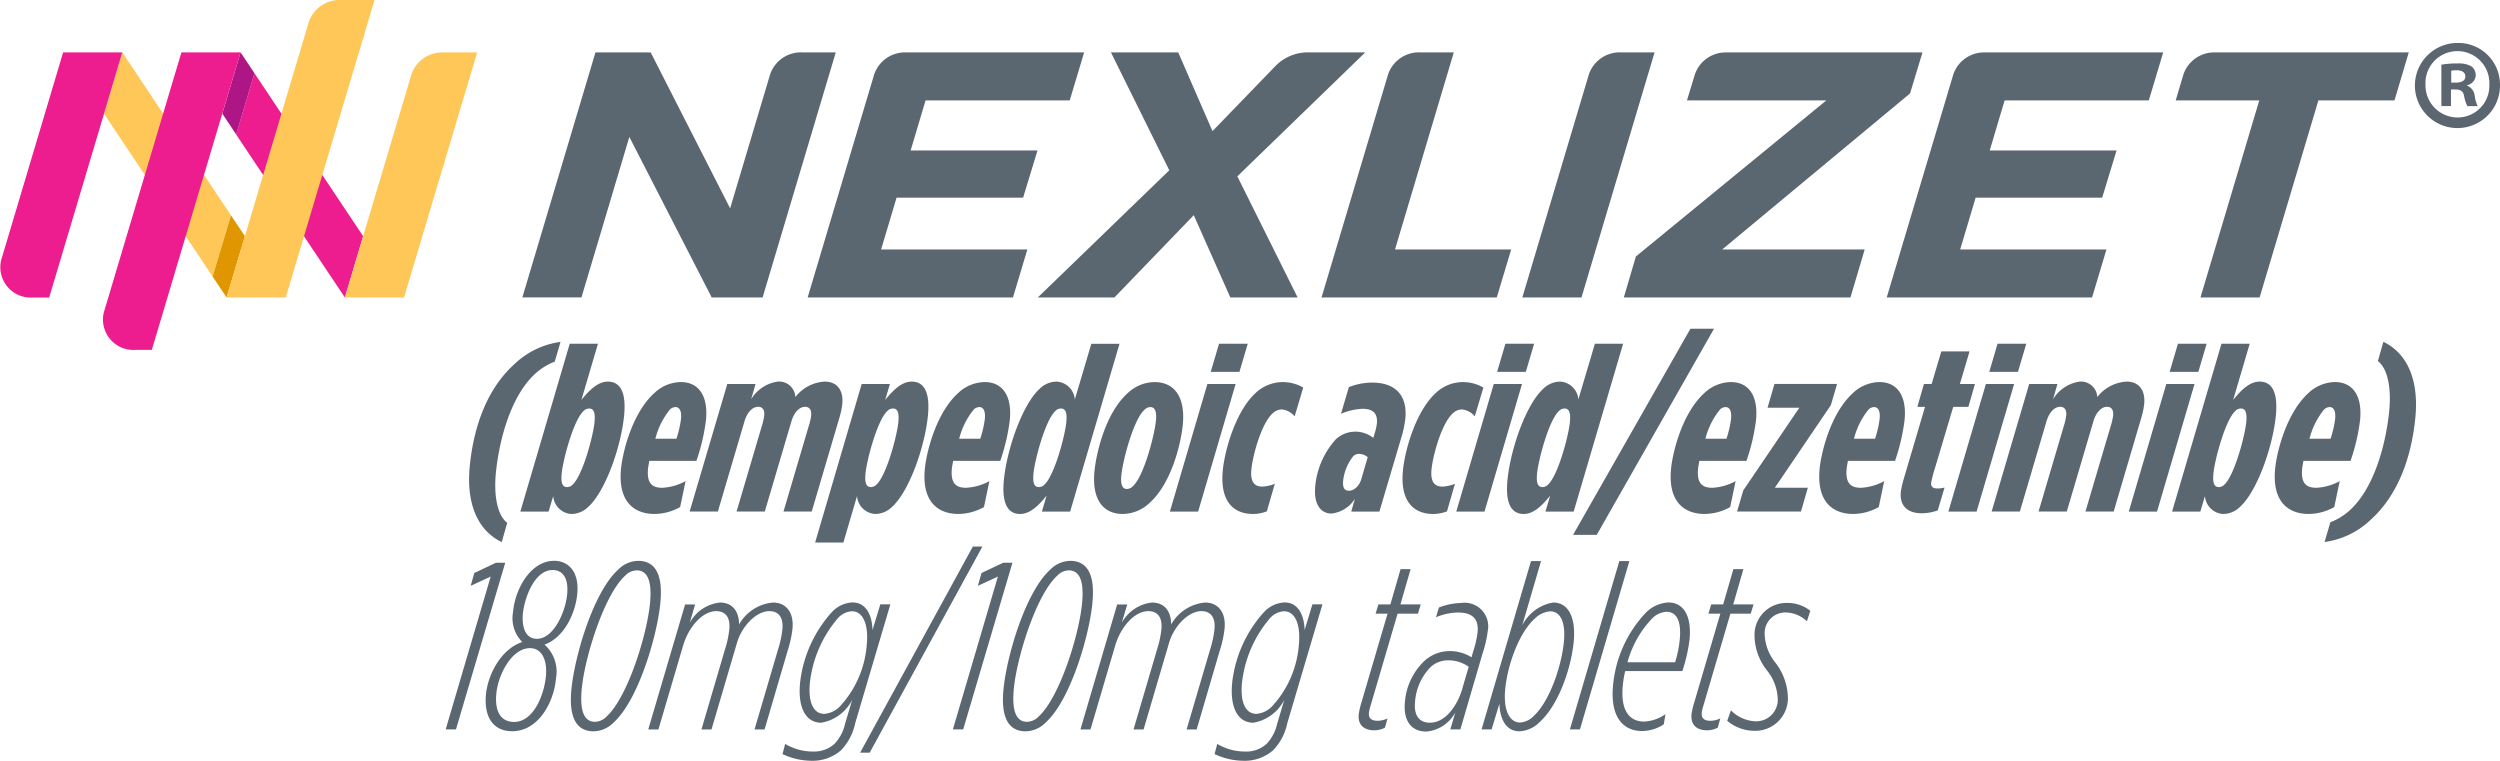
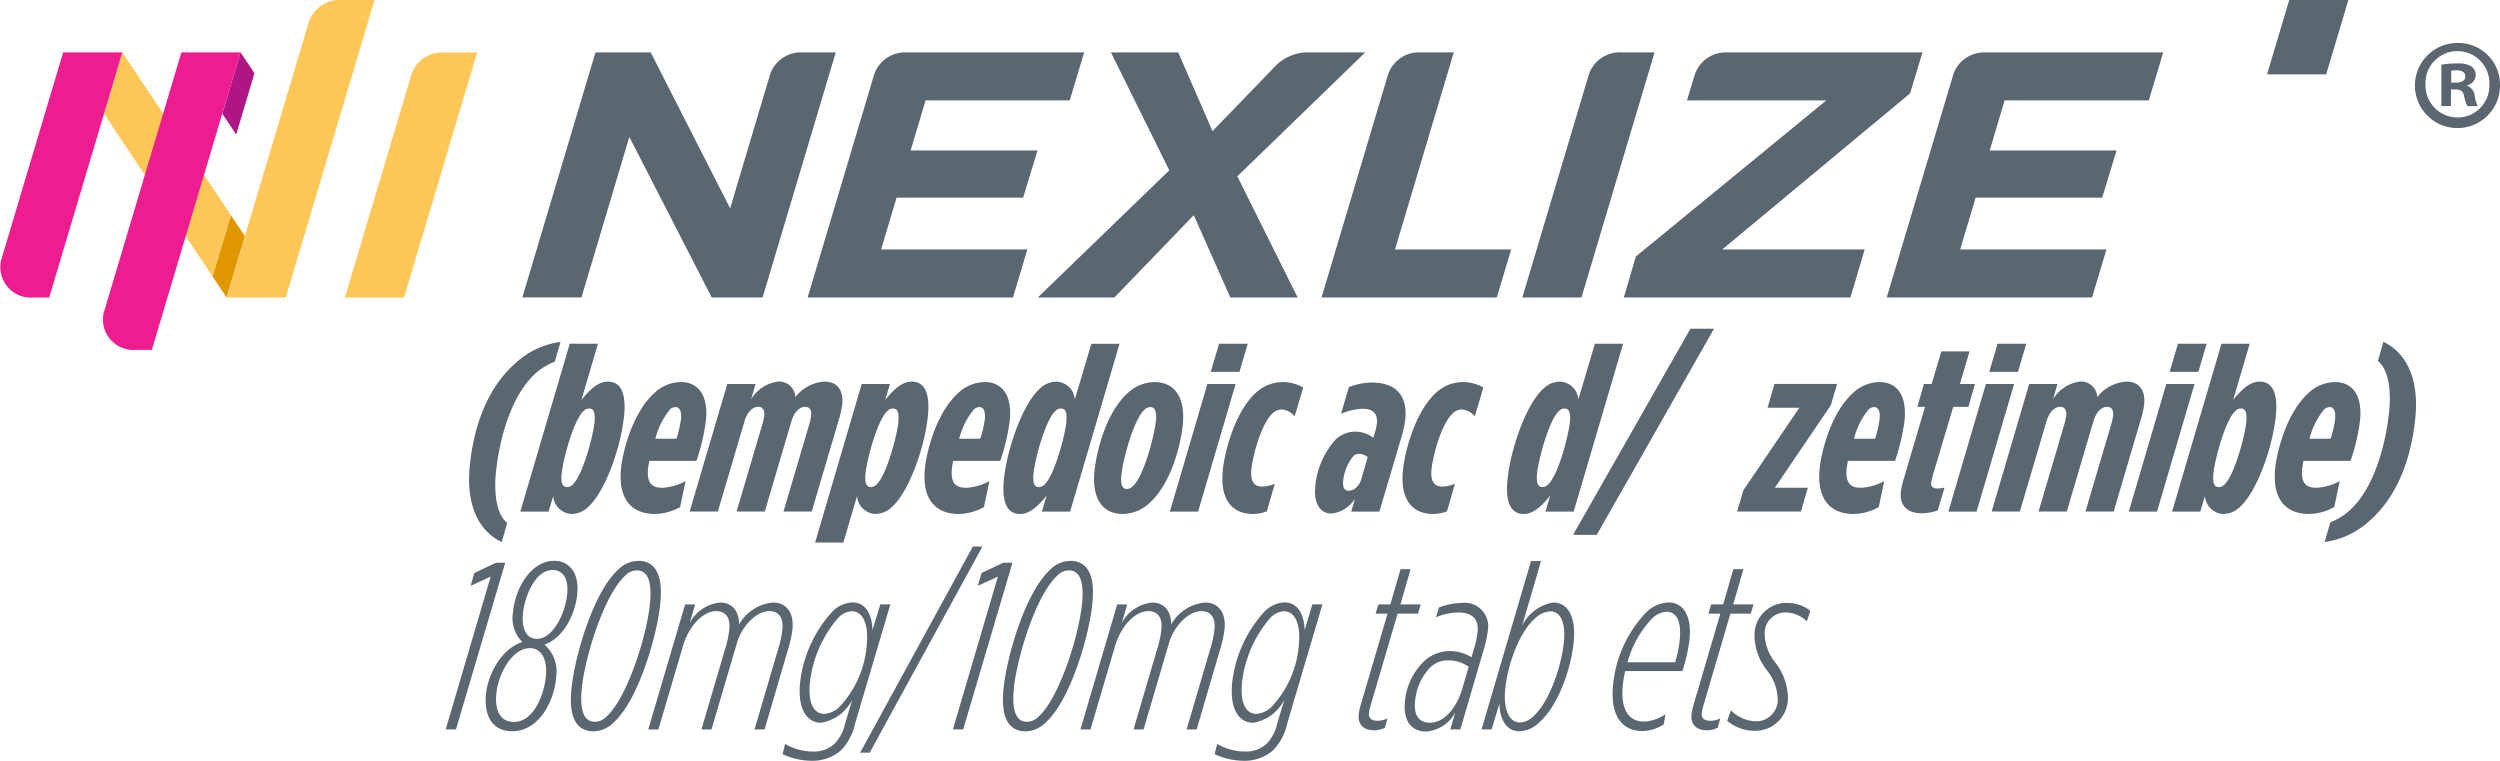
<svg xmlns="http://www.w3.org/2000/svg" id="Group_11516" data-name="Group 11516" width="201.361" height="61.279" viewBox="0 0 201.361 61.279">
  <defs>
    <clipPath id="clip-path">
      <rect id="Rectangle_4606" data-name="Rectangle 4606" width="201.361" height="61.28" fill="none" />
    </clipPath>
  </defs>
  <path id="Path_2969" data-name="Path 2969" d="M30.564,20.338l8.755,13.124,1.472-4.934L32.037,15.4Z" transform="translate(-22.187 -11.182)" fill="#ffc658" />
-   <path id="Path_2970" data-name="Path 2970" d="M69.4,26.458l8.755,13.124,1.472-4.934L70.876,21.524Z" transform="translate(-50.38 -15.624)" fill="#ed1c8f" />
  <path id="Path_2971" data-name="Path 2971" d="M63.977,63.284,62.5,68.218,63.624,69.9,65.1,64.962Z" transform="translate(-45.372 -45.938)" fill="#df9600" />
  <path id="Path_2972" data-name="Path 2972" d="M66.44,22.016l1.472-4.934L66.793,15.4l-1.472,4.934Z" transform="translate(-47.416 -11.182)" fill="#af1685" />
  <g id="Group_11511" data-name="Group 11511">
    <g id="Group_11510" data-name="Group 11510" clip-path="url(#clip-path)">
      <path id="Path_2973" data-name="Path 2973" d="M86.766,4.222,80.878,23.958H76.114l1.472-4.934,3.89-13.037a2.62,2.62,0,0,1,2.559-1.765ZM75.768,0a2.62,2.62,0,0,0-2.559,1.765l-5.15,17.26-1.472,4.934h4.764L78.5,0Z" transform="translate(-48.335)" fill="#ffc658" />
      <path id="Path_2974" data-name="Path 2974" d="M19.377,15.4,17.9,20.338,12.228,39.362H10.92a2.449,2.449,0,0,1-2.562-3L14.613,15.4Zm-9.527,0H5.086L.091,32.144a2.449,2.449,0,0,0,2.562,3H3.961l4.416-14.8Z" transform="translate(0 -11.182)" fill="#ed1c8f" />
-       <path id="Path_2975" data-name="Path 2975" d="M258.512,19.267H247.286l.017-.056.625-2.051a2.622,2.622,0,0,1,2.556-1.755h15.771l-1,3.3L250.123,31.277H261.6l-1.146,3.863H242.2l.972-3.3ZM211.07,25.385,221.376,15.4h-4.594a3.641,3.641,0,0,0-2.613,1.07l-5.1,5.273L206.309,15.4h-5.42l4.7,9.5L195,35.139h6.171l6.39-6.625,2.945,6.625h5.419Zm22.956,9.755h4.764L244.678,15.4h-2.731a2.62,2.62,0,0,0-2.559,1.765Zm29.349,0h16.54l1.158-3.863H269.291l1.245-4.172h10.193l1.159-3.806H271.672l1.2-4.032h11.613l1.159-3.863H271.3a2.619,2.619,0,0,0-2.559,1.765v0Zm-86.913,0H193l1.158-3.863H182.378l1.245-4.172h10.193l1.159-3.806H184.759l1.2-4.032h11.613l1.159-3.863h-14.35a2.62,2.62,0,0,0-2.559,1.765v0Zm41.391,0h14.113l1.162-3.863H223.77L228.506,15.4h-2.731a2.62,2.62,0,0,0-2.559,1.765v0Zm80.292-15.873h6.129l1.148-3.863h-15.59a2.619,2.619,0,0,0-2.556,1.765l-.626,2.1h6.732l-4.736,15.873h4.764ZM178.727,15.4H176a2.619,2.619,0,0,0-2.559,1.765l-3.222,10.8-6.4-12.562h-4.448l-5.889,19.735h4.761L162.1,22.212l6.634,12.928h4.1Z" transform="translate(-111.41 -11.182)" fill="#5b6770" />
+       <path id="Path_2975" data-name="Path 2975" d="M258.512,19.267H247.286l.017-.056.625-2.051a2.622,2.622,0,0,1,2.556-1.755h15.771l-1,3.3L250.123,31.277H261.6l-1.146,3.863H242.2l.972-3.3ZM211.07,25.385,221.376,15.4h-4.594a3.641,3.641,0,0,0-2.613,1.07l-5.1,5.273L206.309,15.4h-5.42l4.7,9.5L195,35.139h6.171l6.39-6.625,2.945,6.625h5.419Zm22.956,9.755h4.764L244.678,15.4h-2.731a2.62,2.62,0,0,0-2.559,1.765Zm29.349,0h16.54l1.158-3.863H269.291l1.245-4.172h10.193l1.159-3.806H271.672l1.2-4.032h11.613l1.159-3.863H271.3a2.619,2.619,0,0,0-2.559,1.765v0Zm-86.913,0H193l1.158-3.863H182.378l1.245-4.172h10.193l1.159-3.806H184.759l1.2-4.032h11.613l1.159-3.863h-14.35a2.62,2.62,0,0,0-2.559,1.765v0Zm41.391,0h14.113l1.162-3.863H223.77L228.506,15.4h-2.731a2.62,2.62,0,0,0-2.559,1.765v0m80.292-15.873h6.129l1.148-3.863h-15.59a2.619,2.619,0,0,0-2.556,1.765l-.626,2.1h6.732l-4.736,15.873h4.764ZM178.727,15.4H176a2.619,2.619,0,0,0-2.559,1.765l-3.222,10.8-6.4-12.562h-4.448l-5.889,19.735h4.761L162.1,22.212l6.634,12.928h4.1Z" transform="translate(-111.41 -11.182)" fill="#5b6770" />
      <path id="Path_2976" data-name="Path 2976" d="M716.467,15.964a3.427,3.427,0,1,1-3.416-3.335,3.351,3.351,0,0,1,3.416,3.335m-6,0a2.585,2.585,0,0,0,2.6,2.664,2.553,2.553,0,0,0,2.542-2.645,2.575,2.575,0,1,0-5.145-.02m2.055,1.749h-.773V14.378a6.718,6.718,0,0,1,1.282-.1,2.079,2.079,0,0,1,1.159.244.927.927,0,0,1,.325.732.856.856,0,0,1-.69.773v.041a.983.983,0,0,1,.609.813,2.524,2.524,0,0,0,.245.834h-.835a2.905,2.905,0,0,1-.265-.813c-.06-.366-.263-.529-.691-.529h-.366Zm.02-1.891h.366c.427,0,.773-.143.773-.488,0-.3-.224-.508-.712-.508a1.812,1.812,0,0,0-.427.041Z" transform="translate(-515.107 -9.167)" fill="#5b6670" />
      <path id="Path_2977" data-name="Path 2977" d="M137.9,110.481c.334-3.375,1.472-6.309,3.589-8.226a6.686,6.686,0,0,1,3.724-1.8l-.466,1.592a4.979,4.979,0,0,0-1.559.959c-1.947,1.764-2.909,5.254-3.182,8.015-.152,1.534.018,3.317.914,4.007l-.443,1.553c-2.206-1.074-2.83-3.528-2.576-6.1" transform="translate(-100.066 -72.918)" fill="#5b6770" />
      <path id="Path_2978" data-name="Path 2978" d="M155.549,113.283l-.374,1.246H152.9l3.978-13.518h2.274l-1.334,4.525c.637-.786,1.322-1.476,2.131-1.476.983,0,1.5.825,1.307,2.761-.243,2.454-1.486,6.059-2.883,7.325a1.953,1.953,0,0,1-1.367.575,1.556,1.556,0,0,1-1.457-1.438m1.556-.92c.826-.748,1.663-3.95,1.769-5.024.07-.71-.025-1.112-.43-1.112a.608.608,0,0,0-.443.192c-.825.748-1.662,3.95-1.769,5.024-.07.709.025,1.112.429,1.112a.607.607,0,0,0,.443-.192" transform="translate(-110.99 -73.323)" fill="#5b6770" />
      <path id="Path_2979" data-name="Path 2979" d="M184.672,118.621c-.046.268-.086.479-.1.613-.118,1.189.328,1.553,1.138,1.553a4.378,4.378,0,0,0,1.884-.537l-.438,2.09a4.294,4.294,0,0,1-2.04.556c-1.773,0-2.975-1.093-2.72-3.663.127-1.284.883-4.448,2.683-6.079a3.184,3.184,0,0,1,2.129-.882c1.445,0,2.222,1.112,2.028,3.068a16.032,16.032,0,0,1-.768,3.279Zm.485-1.783h1.7a8.475,8.475,0,0,0,.369-1.592c.061-.613-.1-.959-.445-.959a.674.674,0,0,0-.443.192,6.092,6.092,0,0,0-1.177,2.358" transform="translate(-132.375 -81.499)" fill="#5b6770" />
      <path id="Path_2980" data-name="Path 2980" d="M205.7,112.326h2.274l-.353,1.227a3,3,0,0,1,2.144-1.419,1.311,1.311,0,0,1,1.418,1.247,3.2,3.2,0,0,1,2.358-1.247c1.06,0,1.523.767,1.421,1.8a6.1,6.1,0,0,1-.222,1.074L212.5,122.6h-2.274l2.028-6.865a5.075,5.075,0,0,0,.2-.863c.044-.441-.123-.709-.489-.709-.462,0-.893.46-1.1,1.17l-2.145,7.267h-2.274l2.028-6.865a5.057,5.057,0,0,0,.2-.863c.044-.441-.123-.709-.489-.709-.462,0-.893.46-1.1,1.17l-2.145,7.267h-2.273Z" transform="translate(-147.12 -81.398)" fill="#5b6770" />
      <path id="Path_2981" data-name="Path 2981" d="M242.9,121.357l-1.1,3.739h-2.274l3.749-12.771h2.274l-.378,1.285c.637-.786,1.322-1.476,2.131-1.476.983,0,1.5.825,1.307,2.761-.243,2.454-1.486,6.059-2.883,7.325a1.953,1.953,0,0,1-1.367.575,1.556,1.556,0,0,1-1.457-1.438m1.556-.92c.826-.748,1.663-3.95,1.769-5.024.07-.71-.025-1.112-.43-1.112a.608.608,0,0,0-.443.192c-.825.748-1.662,3.95-1.769,5.024-.07.709.025,1.112.43,1.112a.606.606,0,0,0,.443-.192" transform="translate(-173.872 -81.398)" fill="#5b6770" />
      <path id="Path_2982" data-name="Path 2982" d="M273.954,118.621c-.046.268-.086.479-.1.613-.118,1.189.328,1.553,1.138,1.553a4.378,4.378,0,0,0,1.884-.537l-.438,2.09a4.294,4.294,0,0,1-2.04.556c-1.773,0-2.975-1.093-2.72-3.663.127-1.284.883-4.448,2.683-6.079a3.184,3.184,0,0,1,2.13-.882c1.445,0,2.222,1.112,2.028,3.068a16.033,16.033,0,0,1-.768,3.279Zm.485-1.783h1.7a8.479,8.479,0,0,0,.369-1.592c.061-.613-.1-.959-.445-.959a.674.674,0,0,0-.443.192,6.089,6.089,0,0,0-1.178,2.358" transform="translate(-197.185 -81.499)" fill="#5b6770" />
      <path id="Path_2983" data-name="Path 2983" d="M298.326,113.245c-.636.786-1.321,1.476-2.131,1.476-.983,0-1.5-.824-1.307-2.761.243-2.454,1.486-6.059,2.883-7.325a1.951,1.951,0,0,1,1.367-.575A1.555,1.555,0,0,1,300.6,105.5l1.33-4.487H304.2l-3.978,13.518h-2.274Zm-.182-.882c.826-.748,1.663-3.95,1.769-5.024.07-.71-.025-1.112-.429-1.112a.608.608,0,0,0-.443.192c-.825.748-1.662,3.95-1.769,5.024-.07.709.025,1.112.429,1.112a.607.607,0,0,0,.443-.192" transform="translate(-214.029 -73.323)" fill="#5b6770" />
      <path id="Path_2984" data-name="Path 2984" d="M328.628,115.726c-.141,1.419-.864,4.64-2.663,6.27a3.2,3.2,0,0,1-2.17.9c-1.6,0-2.5-1.189-2.279-3.452.141-1.419.864-4.641,2.663-6.27a3.2,3.2,0,0,1,2.17-.9c1.6,0,2.5,1.189,2.279,3.452m-4.014,4.928c.868-.786,1.73-4.046,1.851-5.273.074-.748-.085-1.093-.451-1.093a.7.7,0,0,0-.485.23c-.868.786-1.73,4.046-1.851,5.273-.074.748.085,1.093.451,1.093a.7.7,0,0,0,.485-.23" transform="translate(-233.362 -81.499)" fill="#5b6770" />
      <path id="Path_2985" data-name="Path 2985" d="M346.788,104.251h2.274l-3.021,10.278h-2.274Zm.937-3.24h2.312l-.667,2.262h-2.312Z" transform="translate(-249.539 -73.323)" fill="#5b6770" />
      <path id="Path_2986" data-name="Path 2986" d="M359.217,119.388c.165-1.668,1.052-4.794,2.661-6.251a3.192,3.192,0,0,1,2.186-.863,3.281,3.281,0,0,1,1.633.441l-.692,2.32a1.541,1.541,0,0,0-1.024-.556,1.068,1.068,0,0,0-.743.307c-.931.844-1.611,3.432-1.719,4.525-.1,1.054.287,1.381.885,1.381a3.023,3.023,0,0,0,1.005-.23l-.644,2.224a3.166,3.166,0,0,1-1.1.211c-1.7,0-2.68-1.151-2.447-3.509" transform="translate(-260.729 -81.499)" fill="#5b6770" />
      <path id="Path_2987" data-name="Path 2987" d="M386.421,120.756A6.551,6.551,0,0,1,388.064,117a2.314,2.314,0,0,1,1.6-.633,2.382,2.382,0,0,1,1.434.5l.115-.383a4.183,4.183,0,0,0,.172-.767c.085-.863-.364-1.189-1.154-1.189a4.967,4.967,0,0,0-1.736.4l.636-2.148a5.225,5.225,0,0,1,1.867-.364c1.888,0,2.865,1.036,2.679,2.915a8.759,8.759,0,0,1-.352,1.611l-1.737,5.867H389.32l.295-1.035a2.538,2.538,0,0,1-1.89,1.189c-.886,0-1.445-.786-1.3-2.2m3.724-.633.5-1.707a1.167,1.167,0,0,0-.706-.268.682.682,0,0,0-.462.192,3.856,3.856,0,0,0-.812,1.975c-.061.613.152.805.46.805.4,0,.843-.345,1.024-1" transform="translate(-280.486 -81.601)" fill="#5b6770" />
      <path id="Path_2988" data-name="Path 2988" d="M412.153,119.388c.165-1.668,1.052-4.794,2.661-6.251a3.192,3.192,0,0,1,2.186-.863,3.282,3.282,0,0,1,1.633.441l-.692,2.32a1.542,1.542,0,0,0-1.024-.556,1.069,1.069,0,0,0-.743.307c-.931.844-1.611,3.432-1.719,4.525-.1,1.054.287,1.381.885,1.381a3.023,3.023,0,0,0,1.005-.23l-.644,2.224a3.166,3.166,0,0,1-1.1.211c-1.7,0-2.68-1.151-2.447-3.509" transform="translate(-299.155 -81.499)" fill="#5b6770" />
-       <path id="Path_2989" data-name="Path 2989" d="M430.939,104.251h2.274l-3.021,10.278h-2.274Zm.937-3.24h2.312l-.667,2.262h-2.312Z" transform="translate(-310.624 -73.323)" fill="#5b6770" />
      <path id="Path_2990" data-name="Path 2990" d="M446.309,113.245c-.637.786-1.322,1.476-2.131,1.476-.983,0-1.5-.824-1.307-2.761.243-2.454,1.486-6.059,2.883-7.325a1.951,1.951,0,0,1,1.367-.575,1.555,1.555,0,0,1,1.457,1.438l1.331-4.487h2.274L448.2,114.529h-2.274Zm-.183-.882c.826-.748,1.663-3.95,1.769-5.024.07-.71-.025-1.112-.429-1.112a.608.608,0,0,0-.443.192c-.825.748-1.662,3.95-1.769,5.024-.07.709.025,1.112.43,1.112a.606.606,0,0,0,.443-.192" transform="translate(-321.45 -73.323)" fill="#5b6770" />
      <path id="Path_2991" data-name="Path 2991" d="M471.7,96.6H473.6l-9.447,16.605h-1.908Z" transform="translate(-335.545 -70.124)" fill="#5b6770" />
-       <path id="Path_2992" data-name="Path 2992" d="M493.223,118.621c-.046.268-.086.479-.1.613-.118,1.189.328,1.553,1.138,1.553a4.377,4.377,0,0,0,1.884-.537l-.438,2.09a4.294,4.294,0,0,1-2.04.556c-1.773,0-2.975-1.093-2.72-3.663.127-1.284.883-4.448,2.683-6.079a3.184,3.184,0,0,1,2.13-.882c1.445,0,2.222,1.112,2.028,3.068a16.034,16.034,0,0,1-.768,3.279Zm.485-1.783h1.7a8.474,8.474,0,0,0,.369-1.592c.061-.613-.1-.959-.445-.959a.675.675,0,0,0-.443.192,6.093,6.093,0,0,0-1.177,2.358" transform="translate(-356.351 -81.499)" fill="#5b6770" />
      <path id="Path_2993" data-name="Path 2993" d="M510.947,121.4l4.512-6.653H512.9l.556-1.918H518.5l-.5,1.707-4.512,6.654h2.659l-.556,1.918h-5.145Z" transform="translate(-370.534 -81.905)" fill="#5b6770" />
      <path id="Path_2994" data-name="Path 2994" d="M536.881,118.621c-.046.268-.086.479-.1.613-.117,1.189.328,1.553,1.138,1.553a4.378,4.378,0,0,0,1.884-.537l-.438,2.09a4.294,4.294,0,0,1-2.04.556c-1.773,0-2.975-1.093-2.721-3.663.127-1.284.883-4.448,2.683-6.079a3.184,3.184,0,0,1,2.129-.882c1.445,0,2.222,1.112,2.028,3.068a16.027,16.027,0,0,1-.768,3.279Zm.485-1.783h1.7a8.47,8.47,0,0,0,.369-1.592c.061-.613-.1-.959-.445-.959a.674.674,0,0,0-.443.192,6.092,6.092,0,0,0-1.177,2.358" transform="translate(-388.042 -81.499)" fill="#5b6770" />
      <path id="Path_2995" data-name="Path 2995" d="M558.518,114.564a7.126,7.126,0,0,1,.239-1.055l1.71-5.791h-.617l.529-1.841H561l.78-2.627h2.274l-.78,2.627h1.214l-.529,1.841H562.74l-1.47,4.928a9.842,9.842,0,0,0-.31,1.189c-.03.307.147.46.494.46a2.611,2.611,0,0,0,.586-.077l-.548,1.841a3.893,3.893,0,0,1-1.314.23c-1,0-1.781-.5-1.66-1.726" transform="translate(-405.417 -74.949)" fill="#5b6770" />
      <path id="Path_2996" data-name="Path 2996" d="M575.549,104.251h2.274L574.8,114.529h-2.274Zm.937-3.24H578.8l-.667,2.262h-2.312Z" transform="translate(-415.596 -73.323)" fill="#5b6770" />
      <path id="Path_2997" data-name="Path 2997" d="M588.273,112.326h2.274l-.353,1.227a3,3,0,0,1,2.144-1.419,1.311,1.311,0,0,1,1.418,1.247,3.2,3.2,0,0,1,2.358-1.247c1.06,0,1.523.767,1.421,1.8a6.1,6.1,0,0,1-.222,1.074l-2.235,7.593h-2.274l2.028-6.865a5.079,5.079,0,0,0,.2-.863c.044-.441-.122-.709-.489-.709-.462,0-.893.46-1.1,1.17L591.3,122.6h-2.274l2.028-6.865a5.045,5.045,0,0,0,.2-.863c.044-.441-.122-.709-.489-.709-.462,0-.893.46-1.1,1.17l-2.145,7.267h-2.273Z" transform="translate(-424.832 -81.398)" fill="#5b6770" />
      <path id="Path_2998" data-name="Path 2998" d="M628.556,104.251h2.274l-3.021,10.278h-2.274Zm.937-3.24h2.312l-.667,2.262h-2.312Z" transform="translate(-454.073 -73.323)" fill="#5b6770" />
      <path id="Path_2999" data-name="Path 2999" d="M640.906,113.283l-.374,1.246h-2.274l3.978-13.518h2.274l-1.334,4.525c.637-.786,1.322-1.476,2.131-1.476.983,0,1.5.825,1.307,2.761-.243,2.454-1.486,6.059-2.883,7.325a1.953,1.953,0,0,1-1.367.575,1.556,1.556,0,0,1-1.457-1.438m1.555-.92c.826-.748,1.663-3.95,1.769-5.024.07-.71-.025-1.112-.43-1.112a.608.608,0,0,0-.443.192c-.825.748-1.662,3.95-1.769,5.024-.07.709.025,1.112.429,1.112a.607.607,0,0,0,.443-.192" transform="translate(-463.309 -73.323)" fill="#5b6770" />
      <path id="Path_3000" data-name="Path 3000" d="M670.732,118.621c-.046.268-.086.479-.1.613-.118,1.189.328,1.553,1.138,1.553a4.378,4.378,0,0,0,1.884-.537l-.438,2.09a4.3,4.3,0,0,1-2.04.556c-1.773,0-2.975-1.093-2.721-3.663.127-1.284.883-4.448,2.683-6.079a3.184,3.184,0,0,1,2.129-.882c1.445,0,2.222,1.112,2.028,3.068a16.035,16.035,0,0,1-.768,3.279Zm.485-1.783h1.7a8.48,8.48,0,0,0,.369-1.592c.061-.613-.1-.959-.445-.959a.675.675,0,0,0-.443.192,6.093,6.093,0,0,0-1.177,2.358" transform="translate(-485.204 -81.499)" fill="#5b6770" />
      <path id="Path_3001" data-name="Path 3001" d="M690.377,106.549c-.334,3.375-1.472,6.309-3.589,8.226a6.685,6.685,0,0,1-3.724,1.8l.466-1.592a4.98,4.98,0,0,0,1.559-.959c1.947-1.764,2.909-5.254,3.183-8.015.152-1.534-.019-3.317-.914-4.008l.443-1.553c2.206,1.074,2.83,3.528,2.576,6.1" transform="translate(-495.833 -72.918)" fill="#5b6770" />
      <path id="Path_3002" data-name="Path 3002" d="M134.587,166.473l-1.615.748.295-1.036,1.739-.824h.752l-3.968,13.423h-.829Z" transform="translate(-95.064 -120.035)" fill="#5b6770" />
      <path id="Path_3003" data-name="Path 3003" d="M142.727,175.655c.121-1.611,1.179-3.739,2.932-4.314a2.732,2.732,0,0,1-.746-2.4c.172-1.937,1.45-4.142,3.319-4.142,1.079,0,2.021.805,1.86,2.627-.131,1.515-1,3.528-2.643,4.123a2.9,2.9,0,0,1,.927,2.7c-.147,1.879-1.386,4.276-3.525,4.276-1.5,0-2.262-1.093-2.124-2.876m4.834-1.534c.135-1.361-.352-2.282-1.278-2.282-1.464,0-2.559,2.109-2.711,3.643s.408,2.3,1.43,2.3c1.522,0,2.4-2.071,2.559-3.662m1.72-6.673c.108-1.285-.39-1.9-1.181-1.9-1.445,0-2.262,2.225-2.389,3.509-.089.9.107,2.032,1.128,2.032,1.349,0,2.315-2.167,2.441-3.643" transform="translate(-103.593 -119.629)" fill="#5b6770" />
      <path id="Path_3004" data-name="Path 3004" d="M174.954,168.195c-.273,2.761-1.8,7.843-3.745,9.607a2.306,2.306,0,0,1-1.633.729c-1.214,0-2.034-.863-1.784-3.394.274-2.761,1.8-7.843,3.745-9.607a2.306,2.306,0,0,1,1.633-.728c1.214,0,2.034.863,1.783,3.394m-4.335,9.147c1.693-1.534,3.248-6.539,3.5-9.089.209-2.109-.351-2.685-1.064-2.685a1.32,1.32,0,0,0-.928.422c-1.693,1.534-3.248,6.539-3.5,9.089-.209,2.109.351,2.685,1.064,2.685a1.32,1.32,0,0,0,.928-.422" transform="translate(-121.767 -119.628)" fill="#5b6770" />
      <path id="Path_3005" data-name="Path 3005" d="M193.467,177.2h.809l-.435,1.477a3.151,3.151,0,0,1,2.435-1.63c.944,0,1.537.633,1.54,1.764a3.484,3.484,0,0,1,2.737-1.764c1.04,0,1.7.786,1.562,2.129a9.169,9.169,0,0,1-.385,1.745l-1.861,6.347h-.809l1.888-6.424a8.212,8.212,0,0,0,.356-1.649c.093-.94-.3-1.457-1.05-1.457-1.041,0-2.2,1.189-2.6,2.531l-2.06,7h-.809l1.888-6.424a8.192,8.192,0,0,0,.356-1.649c.093-.94-.3-1.457-1.05-1.457-1.137,0-2.229,1.3-2.661,2.742l-2,6.788H190.5Z" transform="translate(-138.287 -128.515)" fill="#5b6770" />
      <path id="Path_3006" data-name="Path 3006" d="M229.928,189.258l.216-.824a4.375,4.375,0,0,0,2.232.614,2.45,2.45,0,0,0,1.716-.595,3.363,3.363,0,0,0,.874-1.63l.577-1.937a3.442,3.442,0,0,1-2.495,1.841c-1.214,0-1.907-1.17-1.7-3.24a10.154,10.154,0,0,1,2.587-5.7,2.416,2.416,0,0,1,1.635-.748c1.079,0,1.577,1,1.61,2.224l.629-2.071h.809l-2.837,9.588a4.4,4.4,0,0,1-1.139,2.167,3.5,3.5,0,0,1-2.434.844,5.585,5.585,0,0,1-2.278-.537m4.619-3.835a8.215,8.215,0,0,0,2.166-4.947c.173-1.745-.347-2.723-1.195-2.723a1.673,1.673,0,0,0-1.092.517,9.64,9.64,0,0,0-2.291,5.235c-.157,1.592.291,2.512,1.158,2.512a1.949,1.949,0,0,0,1.253-.595" transform="translate(-166.904 -128.516)" fill="#5b6770" />
      <path id="Path_3007" data-name="Path 3007" d="M261.827,160.6h.771l-9.081,16.605h-.771Z" transform="translate(-183.468 -116.582)" fill="#5b6770" />
      <path id="Path_3008" data-name="Path 3008" d="M283.626,166.473l-1.615.748.295-1.036,1.739-.824h.752l-3.968,13.423H280Z" transform="translate(-203.25 -120.035)" fill="#5b6770" />
      <path id="Path_3009" data-name="Path 3009" d="M301.918,168.195c-.273,2.761-1.8,7.843-3.745,9.607a2.306,2.306,0,0,1-1.633.729c-1.214,0-2.034-.863-1.784-3.394.274-2.761,1.8-7.843,3.745-9.607a2.306,2.306,0,0,1,1.633-.728c1.214,0,2.034.863,1.783,3.394m-4.335,9.147c1.693-1.534,3.248-6.539,3.5-9.089.209-2.109-.351-2.685-1.064-2.685a1.32,1.32,0,0,0-.928.422c-1.693,1.534-3.248,6.539-3.5,9.089-.209,2.109.351,2.685,1.064,2.685a1.32,1.32,0,0,0,.928-.422" transform="translate(-213.93 -119.628)" fill="#5b6770" />
      <path id="Path_3010" data-name="Path 3010" d="M320.431,177.2h.809l-.435,1.477a3.152,3.152,0,0,1,2.435-1.63c.944,0,1.537.633,1.54,1.764a3.484,3.484,0,0,1,2.737-1.764c1.041,0,1.7.786,1.562,2.129a9.164,9.164,0,0,1-.385,1.745l-1.861,6.347h-.809l1.888-6.424a8.215,8.215,0,0,0,.356-1.649c.093-.94-.3-1.457-1.05-1.457-1.04,0-2.2,1.189-2.6,2.531l-2.06,7h-.809l1.888-6.424a8.189,8.189,0,0,0,.356-1.649c.093-.94-.3-1.457-1.05-1.457-1.137,0-2.229,1.3-2.661,2.742l-2,6.788h-.809Z" transform="translate(-230.449 -128.515)" fill="#5b6770" />
      <path id="Path_3011" data-name="Path 3011" d="M356.892,189.258l.216-.824a4.374,4.374,0,0,0,2.233.614,2.449,2.449,0,0,0,1.716-.595,3.363,3.363,0,0,0,.874-1.63l.577-1.937a3.442,3.442,0,0,1-2.495,1.841c-1.214,0-1.907-1.17-1.7-3.24a10.154,10.154,0,0,1,2.587-5.7,2.416,2.416,0,0,1,1.635-.748c1.079,0,1.577,1,1.61,2.224l.629-2.071h.809l-2.837,9.588a4.4,4.4,0,0,1-1.139,2.167,3.5,3.5,0,0,1-2.434.844,5.585,5.585,0,0,1-2.278-.537m4.619-3.835a8.215,8.215,0,0,0,2.166-4.947c.173-1.745-.347-2.723-1.195-2.723a1.673,1.673,0,0,0-1.092.517,9.64,9.64,0,0,0-2.291,5.235c-.157,1.592.291,2.512,1.158,2.512a1.949,1.949,0,0,0,1.253-.595" transform="translate(-259.066 -128.516)" fill="#5b6770" />
      <path id="Path_3012" data-name="Path 3012" d="M399.219,178.946a6.614,6.614,0,0,1,.234-1l2.091-7.114h-.963l.228-.748h.963l.821-2.838h.809l-.82,2.838h1.638l-.228.748h-1.638l-2.208,7.516a2.588,2.588,0,0,0-.1.46c-.042.422.167.652.706.652a1.876,1.876,0,0,0,.79-.192l-.209.748a1.884,1.884,0,0,1-.849.211c-.828,0-1.346-.422-1.26-1.285" transform="translate(-289.785 -121.405)" fill="#5b6770" />
      <path id="Path_3013" data-name="Path 3013" d="M412.772,185.141a5.141,5.141,0,0,1,1.537-3.26,3.045,3.045,0,0,1,2.047-.825,3.313,3.313,0,0,1,1.781.5l.119-.422a8.216,8.216,0,0,0,.369-1.592c.091-.92-.266-1.591-1.558-1.591a4.675,4.675,0,0,0-1.791.383l.232-.786a5.154,5.154,0,0,1,1.79-.364,1.9,1.9,0,0,1,2.146,2.263,9.468,9.468,0,0,1-.406,1.764l-1.8,6.155h-.809l.4-1.361a2.949,2.949,0,0,1-2.329,1.534c-1.195,0-1.882-.844-1.728-2.4m4.638-1.112.5-1.707a2.834,2.834,0,0,0-1.683-.518,2.038,2.038,0,0,0-1.4.556,4.46,4.46,0,0,0-1.239,2.781c-.114,1.15.373,1.687,1.2,1.687,1.214,0,2.191-1.3,2.628-2.8" transform="translate(-299.614 -128.616)" fill="#5b6770" />
      <path id="Path_3014" data-name="Path 3014" d="M436.8,176.357l-.629,2.071h-.809l3.981-13.557h.809l-1.514,5.178a3.441,3.441,0,0,1,2.494-1.841c1.175,0,1.853,1.131,1.648,3.2s-1.191,5.024-2.736,6.424a2.418,2.418,0,0,1-1.635.748c-1.079,0-1.577-1-1.61-2.224m2.753,1c1.291-1.17,2.248-4.027,2.44-5.964.158-1.591-.275-2.473-1.1-2.473a1.984,1.984,0,0,0-1.253.594c-1.291,1.169-2.183,3.758-2.369,5.637-.173,1.745.347,2.723,1.195,2.723a1.675,1.675,0,0,0,1.092-.518" transform="translate(-316.03 -119.679)" fill="#5b6770" />
-       <path id="Path_3015" data-name="Path 3015" d="M465.288,164.871h.809l-3.981,13.557h-.809Z" transform="translate(-334.86 -119.679)" fill="#5b6770" />
      <path id="Path_3016" data-name="Path 3016" d="M474.858,182.566a8.344,8.344,0,0,0-.191,1.15c-.2,1.975.5,2.915,1.7,2.915a3.2,3.2,0,0,0,1.736-.595l-.14.824a3.281,3.281,0,0,1-1.73.537c-1.541,0-2.6-1.132-2.352-3.682a9.794,9.794,0,0,1,2.64-5.849,2.749,2.749,0,0,1,1.816-.825c1.195,0,1.9,1.036,1.7,3.03a13.365,13.365,0,0,1-.574,2.493Zm.186-.71h3.834a8.91,8.91,0,0,0,.375-1.841c.133-1.342-.184-2.224-1.071-2.224a1.758,1.758,0,0,0-1.151.537,8.186,8.186,0,0,0-1.987,3.528" transform="translate(-343.958 -128.515)" fill="#5b6770" />
      <path id="Path_3017" data-name="Path 3017" d="M497.009,178.946a6.614,6.614,0,0,1,.234-1l2.091-7.114h-.963l.228-.748h.963l.821-2.838h.809l-.82,2.838h1.638l-.228.748h-1.637l-2.208,7.516a2.588,2.588,0,0,0-.1.46c-.042.422.167.652.706.652a1.877,1.877,0,0,0,.79-.192l-.209.748a1.884,1.884,0,0,1-.849.211c-.828,0-1.346-.422-1.26-1.285" transform="translate(-360.77 -121.405)" fill="#5b6770" />
      <path id="Path_3018" data-name="Path 3018" d="M507.533,186.675l.3-.844a2.968,2.968,0,0,0,1.974.882,1.741,1.741,0,0,0,1.8-1.688,3.888,3.888,0,0,0-.861-2.4,4.586,4.586,0,0,1-1.011-3.029,2.572,2.572,0,0,1,2.667-2.416,2.921,2.921,0,0,1,1.826.633l-.276.844a2.55,2.55,0,0,0-1.664-.709,1.667,1.667,0,0,0-1.74,1.61,3.807,3.807,0,0,0,.825,2.378,4.766,4.766,0,0,1,1.049,3.03,2.631,2.631,0,0,1-2.734,2.512,3.43,3.43,0,0,1-2.156-.805" transform="translate(-368.416 -128.616)" fill="#5b6770" />
    </g>
  </g>
</svg>